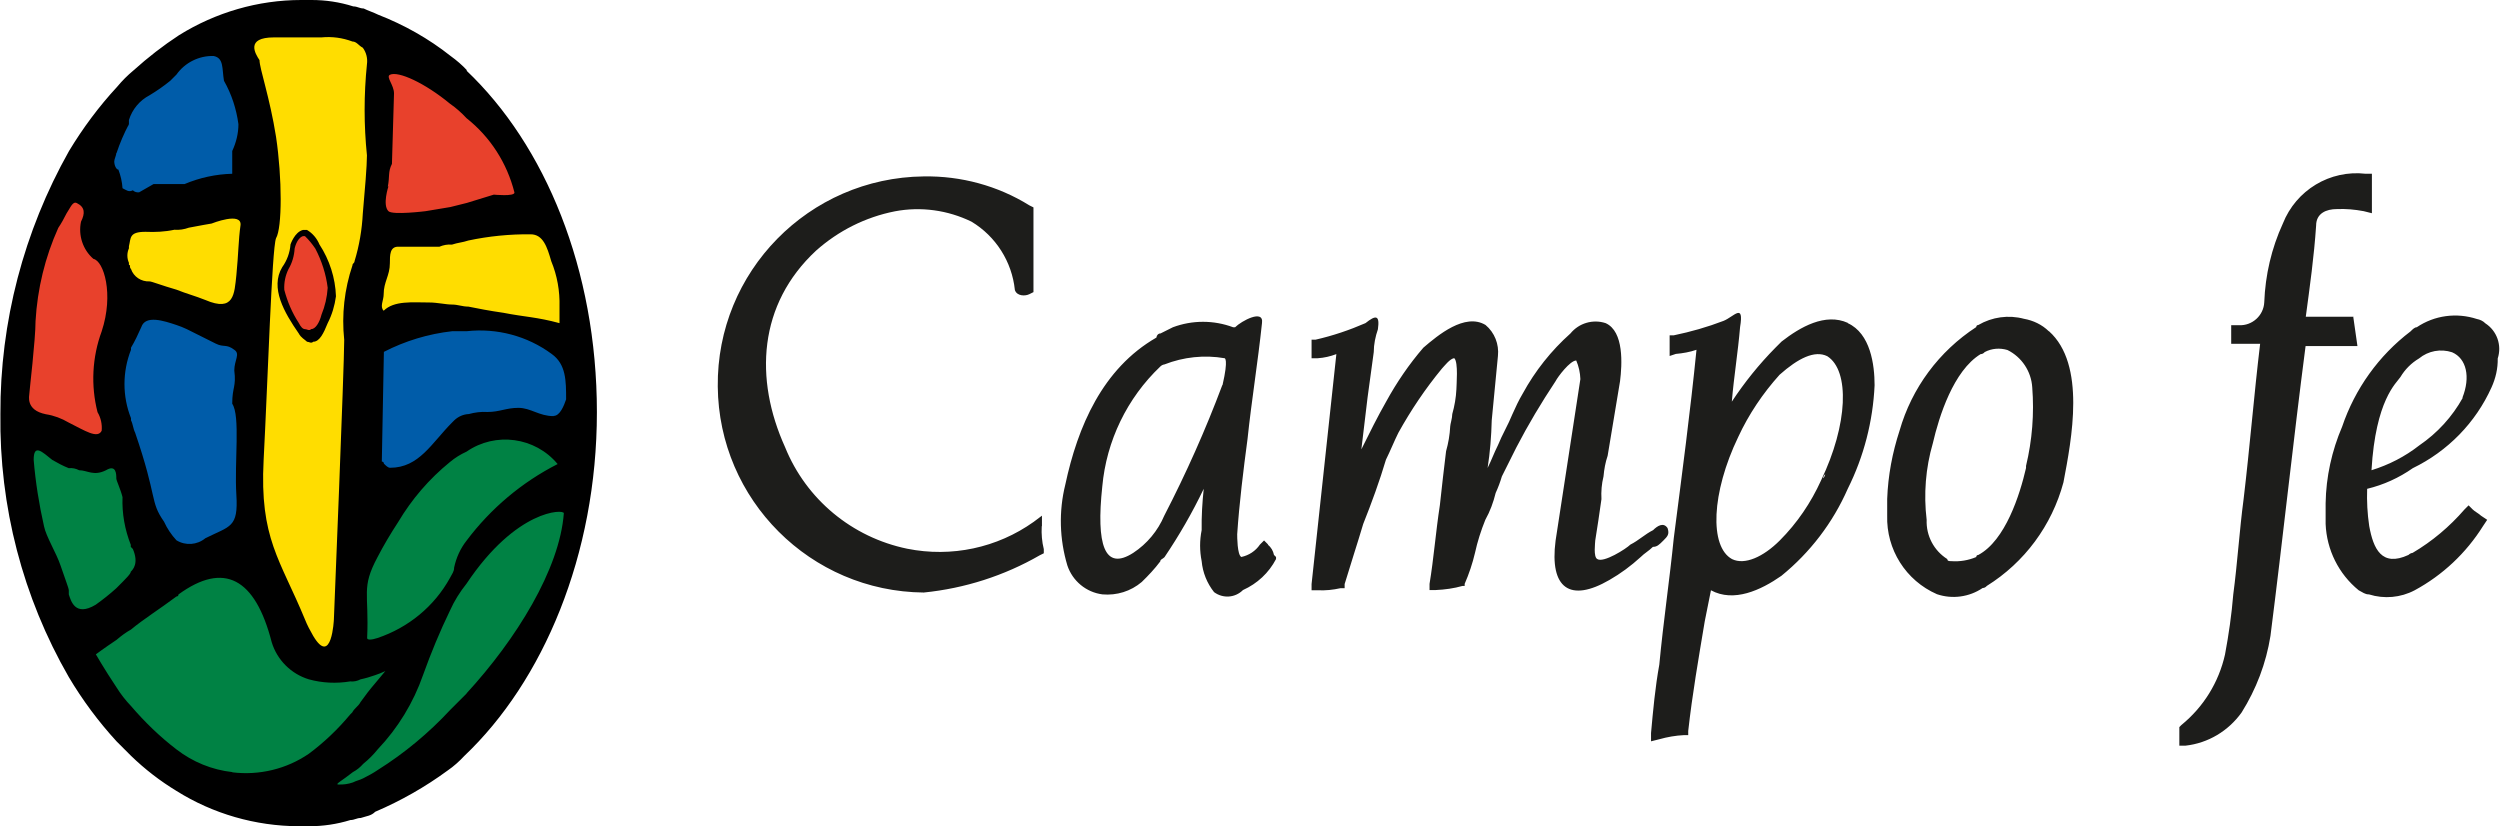
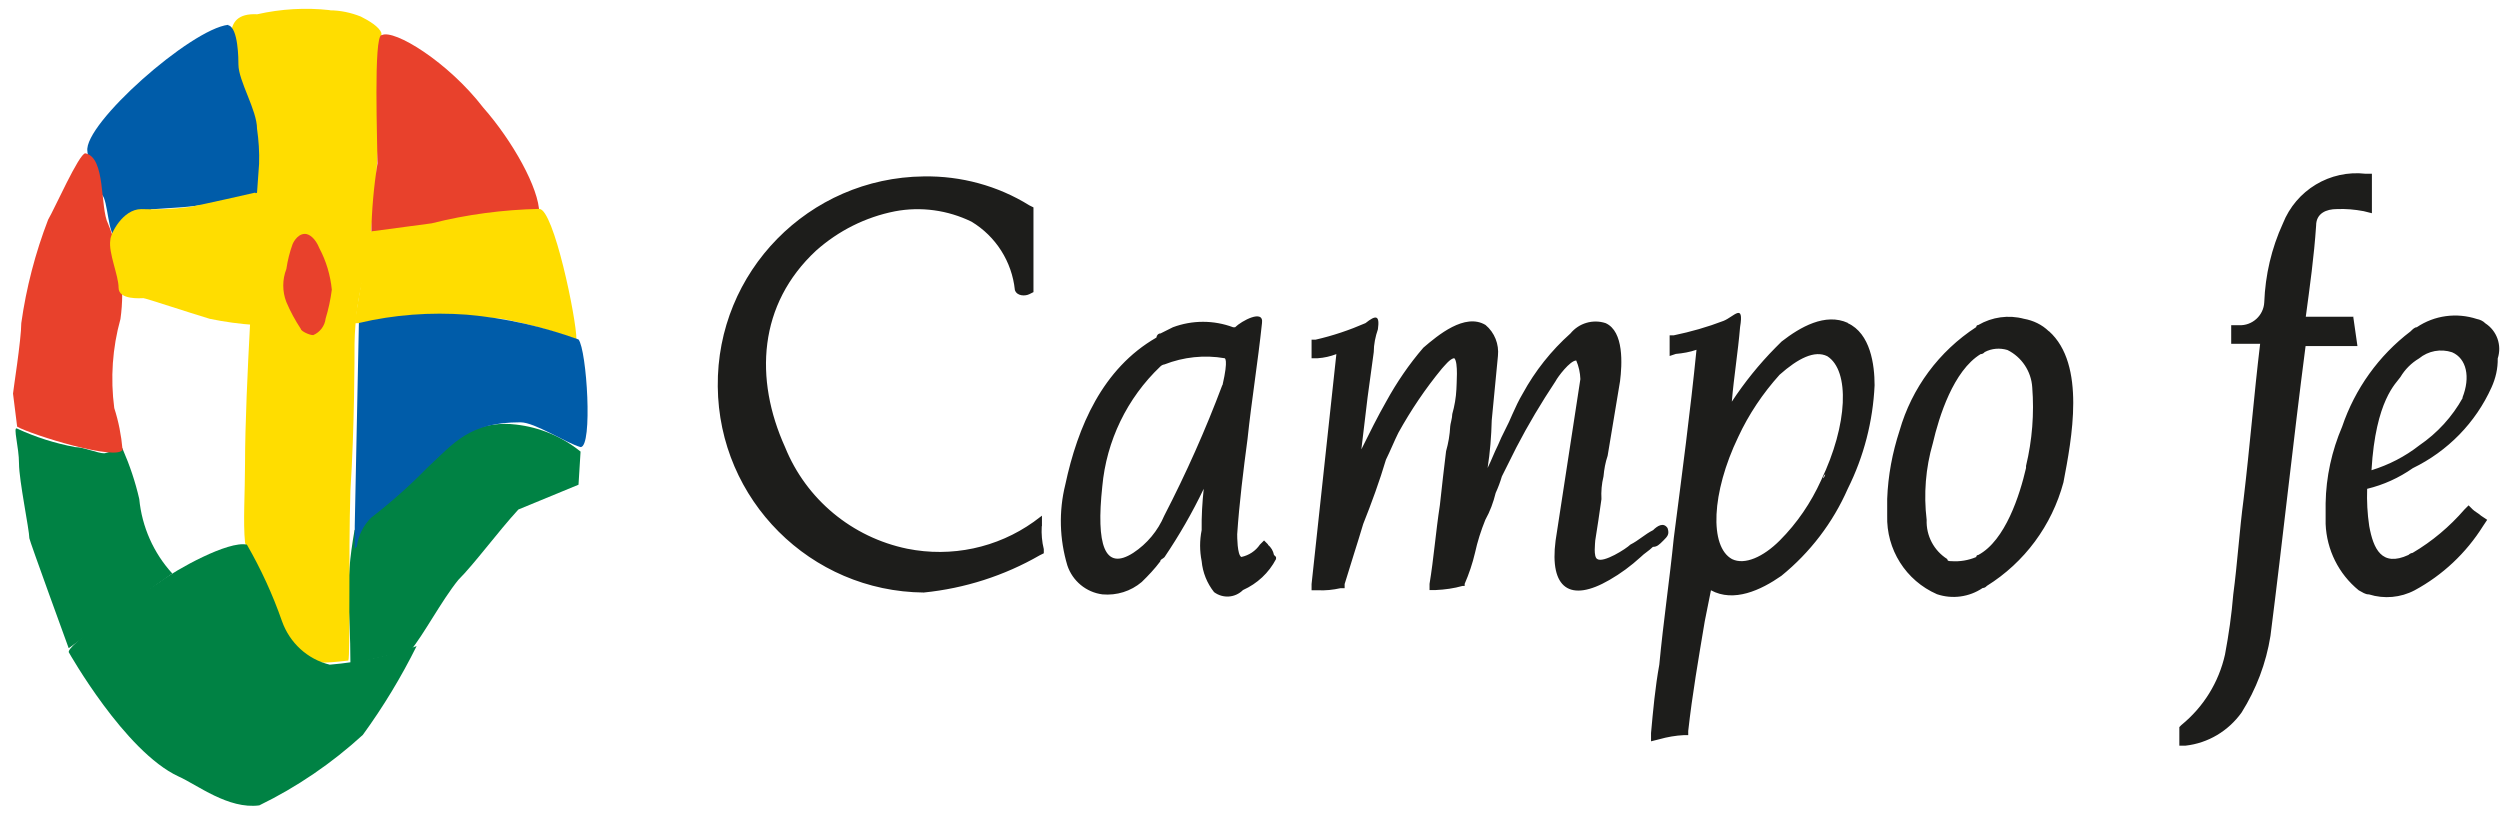
<svg xmlns="http://www.w3.org/2000/svg" id="Capa_1" viewBox="0 0 121 40">
  <defs>
    <style>.cls-1{fill:#e8412c;}.cls-2{fill:#008244;}.cls-3{fill:#005ca9;}.cls-4{fill:#fd0;}.cls-5{fill:#1d1d1b;}</style>
  </defs>
  <g id="campofe_logo_horizontal">
    <g id="Grupo_722">
-       <path id="Trazado_856" class="cls-2" d="M12.55,38.89c1.2-.68,2.34-1.45,3.41-2.31,1.5-1.24,2.72-2.78,3.61-4.51,.35-1.08,.93-2.07,1.7-2.91,.4-.5,1-1.4,1.3-1.8,.77-1.05,1.65-2.03,2.61-2.91,.84-.47,1.76-.81,2.71-1-.1,2.1-.58,4.17-1.4,6.11-1.04,2.3-2.46,4.4-4.21,6.22-1.53,1.74-3.62,2.88-5.91,3.21-1.26,.29-2.57,.25-3.81-.1h0" />
      <path id="Trazado_857" class="cls-2" d="M28.09,21.85c-.89-.72-1.97-1.17-3.11-1.3-1.49-.19-2.98,.42-3.91,1.6-.8,.6-3.01,2.61-3.91,3.51-.5,2.81-.2,3.71-.2,6.42,0,.1,2.41-.5,2.91-.6,.6-.7,1.5-2.41,2.31-3.41,.8-.8,1.9-2.31,2.91-3.41l2.91-1.2,.1-1.61Z" />
      <path id="Trazado_858" class="cls-4" d="M15.96,.5c.51,0,1.02,.11,1.5,.3,.4,.2,.9,.5,1,.8v.2c.7,1.3-.2,5.11-.2,5.91-.09,1.81-.29,3.62-.6,5.41-.31,1.15-.48,2.32-.5,3.51,0,.6,0,4.01-.2,7.12-.1,3.21,0,7.92-.1,8.22,0,0-.8,.1-1.2,.1-.84-.15-1.56-.71-1.9-1.5-.82-1.35-1.45-2.8-1.9-4.31-.1-1,0-2.41,0-3.81,0-3.71,.5-10.93,.5-11.23,0-.67-.03-1.34-.1-2,.08-.77,.11-1.54,.1-2.31-.2-1.6-1-3.51-1-3.91-.01-.51-.81-2.41,1.09-2.31,1.15-.26,2.34-.33,3.51-.2h0" />
      <path id="Trazado_859" class="cls-3" d="M11.05,1.2c-1.81,.2-7.02,4.81-6.82,6.12,0,.4,.7,1.6,.7,2.11,.3,.2,.3,2.1,.7,2l1.7-1.3,1.5-.1c1.23-.1,2.44-.33,3.61-.7l.1-1.4c.02-.57-.02-1.14-.1-1.7,0-.9-.9-2.31-.9-3.11,0-.2,0-1.8-.5-1.9h0" />
      <path id="Trazado_860" class="cls-1" d="M18.47,1.7c-.4,0-.2,5.31-.2,6.21-.18,1.13-.28,2.27-.3,3.41,0,0,2.51-.1,2.61-.1l3.21-.7s1.5-.1,2.31-.2c0-1.2-1.3-3.51-2.71-5.11-1.7-2.21-4.31-3.81-4.91-3.51h0" />
      <path id="Trazado_861" class="cls-4" d="M17.17,15.63c0,.1,3.21-.4,3.41-.4,1.4,0,2.51,.1,3.71,.2,1.23,.23,2.44,.57,3.61,1,0-1-1.1-6.32-1.8-6.32-1.76,.04-3.51,.27-5.21,.7l-3.01,.4c0,.3-.7,4.11-.7,4.41h0" />
      <path id="Trazado_862" class="cls-3" d="M17.37,15.63l-.2,9.82v1.1l.1-.1c.07-.53,.32-1.03,.7-1.4,.96-.74,1.86-1.54,2.71-2.41,1.3-1.2,2-2.2,4.51-2.2,.7,0,2.2,1,2.91,1.2,.6,0,.3-4.71-.1-5.21-1.74-.63-3.56-1.04-5.41-1.2-1.75-.13-3.51,0-5.21,.4h0" />
      <path id="Trazado_863" class="cls-2" d="M20.17,31.27c-1.36,.48-2.77,.78-4.21,.9-1.08-.26-1.94-1.06-2.31-2.1-.45-1.29-1.02-2.53-1.7-3.71-.9-.2-3.41,1.2-4.21,1.8-2,1.3-4.51,3.11-4.41,3.41,0,0,2.71,4.81,5.31,6.01,.9,.4,2.41,1.6,3.91,1.4,1.83-.89,3.51-2.04,5.01-3.41,.99-1.36,1.86-2.8,2.61-4.31" />
      <path id="Trazado_864" class="cls-2" d="M3.33,31.37c1.1-.8,4.41-3.21,5.01-3.61-.91-1-1.47-2.26-1.6-3.61-.19-.83-.46-1.63-.8-2.41,0-.2-.7,.2-.9,.2-.3,0-1-.3-1.4-.3-.97-.18-1.92-.48-2.82-.9-.2-.1,.1,.9,.1,1.7s.5,3.21,.5,3.61c0,.1,1.9,5.31,1.9,5.31h0" />
      <path id="Trazado_865" class="cls-1" d="M5.94,21.75c-.2,.6-4.41-.7-5.11-1.1l-.2-1.6c0-.1,.4-2.61,.4-3.41,.24-1.71,.68-3.4,1.3-5.01,.3-.5,1.5-3.21,1.8-3.21,1,.2,.7,2.61,1.1,3.41,.61,1.46,.82,3.05,.6,4.61-.39,1.4-.49,2.87-.3,4.31,.21,.65,.34,1.32,.4,2h0" />
-       <path id="Trazado_866" class="cls-3" d="M8.24,14.73s-2.11-1.1-2.31-.4c-.69,2.32-.73,4.78-.1,7.12,1,3.11,.8,3.71,1.2,4.41,.3,.6,.8,2.1,1.1,1.9,1-.4,3.31-1.2,3.81-1.5-.1-1.6,.1-6.72,.1-7.32,0-1.5,.5-2.81,.2-3.11-.57-.23-1.19-.33-1.8-.3-.2,0-2.2-.8-2.2-.8" />
      <path id="Trazado_867" class="cls-4" d="M12.35,9.32c.31,.43,.42,.98,.3,1.5-.16,1.03-.26,2.07-.3,3.11v1.8c-.74-.05-1.48-.15-2.2-.3-1-.3-3.11-1-3.21-1s-1.2,.1-1.2-.5-.5-1.7-.4-2.31c0-.3,.6-1.5,1.5-1.5,.77,.03,1.54,0,2.31-.1,.6-.1,3.21-.7,3.21-.7" />
      <path id="Trazado_868" class="cls-1" d="M14.16,11.82s.2-.5,.6-.5c.2,0,.5,.2,.7,.7,.33,.62,.53,1.3,.6,2-.06,.47-.16,.94-.3,1.4-.04,.35-.27,.66-.6,.8-.2,0-.6-.2-.6-.3-.27-.41-.51-.85-.7-1.3-.2-.51-.2-1.09,0-1.6,.06-.41,.16-.81,.3-1.2" />
-       <path id="Trazado_869" d="M13.96,13.03c.18-.3,.28-.65,.3-1,0,0,.1-.5,.4-.6h.1c.19,.18,.35,.38,.5,.6,.31,.59,.52,1.24,.6,1.9-.03,.45-.13,.89-.3,1.3-.1,.4-.3,.7-.5,.7-.1,.1-.2,0-.3,0s-.2-.1-.3-.3c-.32-.49-.55-1.03-.7-1.6-.02-.35,.05-.69,.2-1m.5,3.11c.1,.2,.3,.3,.4,.4,.1,0,.2,.1,.3,0,.3,0,.5-.4,.7-.9,.21-.41,.34-.85,.4-1.3-.03-.89-.31-1.76-.8-2.51-.12-.29-.33-.54-.6-.7h-.2c-.4,.1-.6,.7-.6,.7-.03,.4-.17,.78-.4,1.1-.6,1,.1,2.2,.8,3.21M6.24,6.01h0m0,0c0,.06-.04,.1-.1,.1h0q.1,0,.1-.1m15.54-3.41h0m0,.1h0m5.01,17.44c-.7,0-1.1-.4-1.7-.4s-.9,.2-1.5,.2c-.3-.02-.61,.02-.9,.1-.26,.01-.51,.12-.7,.3l-.1,.1c-1,1-1.6,2.2-3.01,2.2-.1,0-.2-.1-.3-.2h0c0-.06-.04-.1-.1-.1h0l.1-5.31h0c1.03-.53,2.15-.87,3.31-1h.7c1.46-.16,2.93,.23,4.11,1.1,.7,.5,.7,1.3,.7,2.2-.1,.3-.3,.8-.6,.8m-4.21,13.43l-.8,.8c-1.04,1.12-2.22,2.1-3.51,2.91h0c-.22,.15-.46,.28-.7,.4-.2,.1-.3,.1-.5,.2-.23,.08-.46,.11-.7,.1-.2,0,.2-.2,.7-.6,.19-.1,.36-.24,.5-.4,.26-.21,.49-.44,.7-.7h0c.98-1.03,1.73-2.26,2.2-3.61,.38-1.06,.81-2.1,1.3-3.11,.21-.47,.48-.9,.8-1.3,2.41-3.61,4.71-3.61,4.71-3.41-.2,2.71-2.31,6.11-4.71,8.72m-7.52,2.91h0m-3.81,.9c-.99-.11-1.92-.49-2.71-1.1-.81-.62-1.54-1.33-2.2-2.1h0c-.26-.27-.5-.58-.7-.9-.6-.9-1-1.6-1-1.6,0,0,.4-.3,1-.7,.22-.19,.45-.36,.7-.5h0c.6-.5,1.4-1,2.2-1.6,.06,0,.1-.04,.1-.1h0c2.2-1.6,3.71-.8,4.51,2.31,.26,.86,.94,1.54,1.8,1.8,.65,.18,1.33,.21,2,.1,.17,.02,.35-.02,.5-.1,.24-.05,.47-.12,.7-.2h0c.17-.06,.34-.12,.5-.2l-.5,.6h0c-.25,.29-.48,.59-.7,.9-.1,.2-.3,.3-.4,.5l-.1,.1c-.59,.71-1.26,1.35-2,1.9-1.08,.74-2.4,1.06-3.71,.9M3.33,28.77h0v-.2h0c0-.1-.2-.6-.4-1.2s-.7-1.4-.8-1.9c-.24-1.06-.41-2.13-.5-3.21,0-.8,.4-.4,.9,0,.26,.15,.52,.29,.8,.4h0c.17-.02,.35,.02,.5,.1,.4,0,.7,.3,1.3,0,.5-.3,.5,.2,.5,.4,0,.1,.2,.5,.3,.9-.03,.79,.11,1.57,.4,2.31v.1l.1,.1c.3,.7,0,1-.1,1.1h0c0,.1-.2,.3-.7,.8-.32,.29-.65,.55-1,.8-1,.6-1.2-.2-1.3-.5m-1.91-9.72c0-.1,.3-2.61,.3-3.51,.09-1.56,.46-3.09,1.1-4.51,.15-.22,.28-.46,.4-.7h0c.2-.3,.3-.6,.5-.5,.4,.2,.4,.5,.2,.9-.14,.66,.09,1.36,.6,1.8,.5,.1,1,1.7,.4,3.51-.46,1.25-.53,2.62-.2,3.91,.16,.27,.23,.59,.2,.9-.2,.4-.8,0-1.6-.4h0c-.34-.2-.71-.34-1.1-.4-1-.2-.8-.9-.8-1M5.64,7.41c.16-.48,.36-.95,.6-1.4v-.2c.16-.52,.52-.95,1-1.2,.35-.21,.68-.44,1-.7l.3-.3c.41-.58,1.09-.92,1.8-.9,.5,.1,.4,.6,.5,1.2,.37,.65,.6,1.36,.7,2.1,0,.45-.11,.89-.3,1.3v1.1c-.79,.02-1.58,.19-2.31,.5h-1.5l-.7,.4c-.11,.01-.22-.02-.3-.1h0c-.2,.1-.3,0-.5-.1-.02-.31-.09-.61-.2-.9-.1,0-.2-.2-.2-.4,0-.1,.1-.3,.1-.4m5.61,12.13c.4,.6,.1,2.81,.2,4.41s-.3,1.5-1.5,2.1c-.4,.33-.96,.37-1.4,.1-.25-.27-.45-.57-.6-.9-.7-1-.3-1.1-1.4-4.31-.1-.2-.1-.4-.2-.6v-.1c-.42-1.06-.42-2.24,0-3.31v-.1c.19-.32,.35-.66,.5-1,.2-.6,1.1-.3,1.7-.1,.17,.06,.34,.12,.5,.2l1.4,.7c.4,.2,.5,0,.9,.3,.3,.2,0,.5,0,1,.1,.8-.1,.8-.1,1.6m.4-8.62c-.1,.7-.1,1.4-.2,2.41-.1,.9-.1,1.8-1.5,1.2-.5-.2-.9-.3-1.4-.5-.7-.2-1.2-.4-1.3-.4-.4,.02-.77-.22-.9-.6-.1-.1,0-.2-.1-.2v-.1c-.1-.22-.1-.48,0-.7h0v-.1c.1-.4,0-.7,.8-.7,.47,.02,.94,0,1.4-.1,.24,.02,.48-.02,.7-.1,.5-.1,1.1-.2,1.1-.2,0,0,1.5-.6,1.4,.1m.1-.3h0M13.25,1.81h2.31c.51-.05,1.02,.02,1.5,.2,.2,0,.3,.2,.5,.3,.17,.23,.24,.52,.2,.8-.15,1.47-.15,2.94,0,4.41,0,.5-.1,1.7-.2,2.81-.04,.78-.17,1.56-.4,2.31,0,.1-.1,.1-.1,.2-.39,1.16-.53,2.39-.4,3.61,0,1.3-.5,13.53-.5,13.53,0,0-.1,2.31-1,.8-.15-.26-.29-.52-.4-.8-1.2-2.91-2.2-3.91-2-7.72s.4-10.23,.6-10.73c.3-.5,.3-2.91,0-4.91-.3-1.9-.8-3.31-.8-3.71-.2-.3-.7-1.1,.7-1.1m5.01,25.16h0c.3-.58,.64-1.15,1-1.7,.66-1.11,1.5-2.09,2.51-2.91,.24-.2,.51-.37,.8-.5,1.4-.97,3.32-.71,4.41,.6-1.73,.88-3.24,2.15-4.41,3.71-.3,.38-.5,.83-.6,1.3,0,.2-.1,.3-.2,.5-.76,1.38-2.02,2.41-3.51,2.91h0c-.3,.1-.5,.1-.5,0,.1-2.2-.3-2.41,.5-3.91h0m.3-12.73c0-.6,.3-.9,.3-1.5,0-.4,0-.8,.4-.8h2c.19-.08,.39-.12,.6-.1,.3-.1,.5-.1,.8-.2,.99-.21,2-.31,3.01-.3,.6,0,.8,.6,1,1.3,.29,.7,.42,1.45,.4,2.2v.8c-1.1-.3-1.7-.3-2.71-.5-.7-.1-1.2-.2-1.7-.3-.3,0-.5-.1-.8-.1s-.7-.1-1.1-.1c-.8,0-1.7-.1-2.2,.4-.2-.2,0-.5,0-.8m.2-5.21c.1-.5,0-.7,.2-1.1l.1-3.41c0-.4-.4-.8-.2-.9,.4-.2,1.7,.4,2.91,1.4,.29,.2,.56,.44,.8,.7,1.15,.91,1.96,2.17,2.32,3.6,0,.2-1,.1-1,.1l-1.3,.4-.8,.2-1.2,.2s-1.6,.2-1.8,0c-.3-.3,0-1.2,0-1.2m3.81-5.61c-.24-.26-.51-.49-.8-.7-1.06-.84-2.25-1.51-3.51-2h0c-.2-.1-.5-.2-.7-.3-.2,0-.3-.1-.5-.1C16.44,.1,15.76,0,15.08,0h-.5c-2.09,0-4.14,.6-5.91,1.7-.78,.51-1.51,1.08-2.2,1.7h0c-.29,.24-.56,.51-.8,.8-.88,.95-1.66,2-2.33,3.11h0C1.15,11.2,0,15.59,.02,20.04c-.06,4.46,1.08,8.86,3.31,12.73h0c.66,1.11,1.43,2.15,2.31,3.11l.7,.7h0c.67,.65,1.41,1.22,2.2,1.7,1.77,1.11,3.82,1.7,5.92,1.71h.5c.68,0,1.35-.1,2-.3,.2,0,.3-.1,.5-.1,.3-.1,.5-.1,.7-.3h0c1.24-.53,2.42-1.2,3.51-2,.29-.2,.56-.44,.8-.7,3.81-3.61,6.42-9.72,6.42-16.64s-2.51-12.93-6.32-16.54M6.14,6.21h0" />
    </g>
    <path id="Trazado_870" class="cls-5" d="M98.06,22.55v.1c-.3,1.3-1,3.51-2.31,4.21-.06,0-.1,.04-.1,.1-.38,.16-.79,.23-1.2,.2-.1,0-.2,0-.2-.1-.65-.41-1.03-1.13-1-1.9-.15-1.24-.05-2.51,.3-3.71,.3-1.3,1-3.51,2.31-4.31,.08,0,.15-.04,.2-.1,.34-.18,.73-.21,1.1-.1,.69,.34,1.15,1.03,1.2,1.8,.1,1.28,0,2.56-.3,3.81m1.1-6.52c-.33-.32-.75-.52-1.2-.6-.75-.2-1.54-.09-2.21,.3-.06,0-.1,.04-.1,.1-1.8,1.17-3.12,2.95-3.71,5.01-.35,1.07-.56,2.18-.6,3.31v.8c-.05,1.64,.9,3.15,2.41,3.81,.74,.25,1.56,.14,2.21-.3,.08,0,.15-.04,.2-.1,1.83-1.14,3.15-2.93,3.71-5.01,.4-2.1,1.1-5.71-.7-7.32m14.74-.7h-2.31c.2-1.5,.4-2.91,.5-4.41,0-.6,.5-.8,1-.8,.44-.02,.87,.02,1.3,.1l.4,.1v-1.91h-.3c-1.73-.2-3.37,.79-4.01,2.41-.55,1.2-.85,2.49-.9,3.81-.03,.64-.58,1.14-1.22,1.11-.03,0-.05,0-.08,0h-.3v.9h1.4c-.3,2.51-.5,5.01-.8,7.52-.2,1.5-.3,3.11-.5,4.61-.08,.98-.22,1.95-.4,2.91-.3,1.34-1.04,2.54-2.11,3.41l-.1,.1v.9h.3c1.09-.12,2.07-.71,2.71-1.6,.71-1.13,1.19-2.39,1.4-3.71,.6-4.71,1.1-9.42,1.7-14.03h2.51l-.2-1.4h0Zm-25.77,7.92c-.49,1.08-1.16,2.07-2,2.91-.8,.8-1.7,1.2-2.31,.9-1.1-.6-1-3.21,.3-5.91,.51-1.1,1.19-2.11,2-3.01,.9-.8,1.7-1.2,2.31-.9,1.1,.7,1,3.31-.3,6.01m.1-.1q0-.1,.1-.2c-.01,.08-.05,.15-.1,.2m1.2-7.52c-1.1-.5-2.31,.2-3.21,.9l-.3,.3c-.79,.8-1.49,1.67-2.11,2.61,.1-1.2,.3-2.41,.4-3.61,.2-1.2-.3-.5-.8-.3-.78,.3-1.59,.53-2.41,.7h-.2v1l.3-.1c.34-.03,.68-.09,1-.2-.3,3.01-.7,6.01-1.1,9.12-.2,2-.5,4.01-.7,6.12-.2,1.1-.3,2.21-.4,3.31v.4l.4-.1c.39-.11,.79-.18,1.2-.2h.2v-.2c.2-1.8,.5-3.51,.8-5.31l.3-1.5c1.1,.6,2.41,0,3.41-.7h0c1.39-1.13,2.49-2.57,3.21-4.21,.78-1.56,1.22-3.27,1.3-5.01,0-1-.2-2.51-1.3-3.01m29.77,3.61c-.51,.92-1.23,1.71-2.11,2.31h0c-.69,.54-1.47,.94-2.31,1.2,.2-3.41,1.2-4.21,1.4-4.51,.22-.37,.53-.68,.9-.9h0c.45-.37,1.05-.48,1.6-.3,.7,.3,.9,1.2,.5,2.2m1.1-3.61c-.11-.11-.25-.17-.4-.2-.98-.32-2.05-.18-2.91,.4-.1,0-.2,.1-.3,.2-1.54,1.17-2.69,2.78-3.31,4.61-.5,1.17-.78,2.43-.8,3.71v1c.05,1.25,.63,2.42,1.6,3.21,.2,.1,.3,.2,.5,.2,.73,.23,1.53,.16,2.21-.2h0c1.35-.73,2.49-1.8,3.31-3.11l.2-.3-.3-.2c-.1-.1-.3-.2-.4-.3l-.2-.2-.2,.2c-.72,.83-1.56,1.54-2.51,2.1-.08,.01-.15,.05-.2,.1h0c-1.3,.6-1.7-.3-1.9-1.4-.09-.6-.12-1.2-.1-1.8,.79-.19,1.54-.53,2.21-1h0c1.69-.82,3.04-2.2,3.81-3.91,.2-.44,.31-.92,.3-1.4h0c.21-.64-.04-1.34-.6-1.7m-4.11,2.51h0m-.1,.1h0m-35.57,7.9c.2-.2,.3-.3,.2-.6-.2-.3-.5-.1-.7,.1-.4,.2-.7,.5-1.1,.7-.2,.2-1.3,.9-1.6,.7-.2-.1-.1-.8-.1-.9,.1-.6,.2-1.3,.3-2-.02-.37,.01-.74,.1-1.1,.03-.34,.09-.68,.2-1l.6-3.61c.1-.8,.2-2.41-.7-2.81-.62-.2-1.29,0-1.7,.5-.93,.83-1.71,1.81-2.31,2.91-.19,.32-.35,.66-.5,1-.2,.5-.5,1-.7,1.5-.2,.4-.3,.7-.5,1.1,.12-.76,.18-1.53,.2-2.31,.1-1,.2-2.1,.3-3.11,.06-.57-.16-1.13-.6-1.5-1-.6-2.31,.5-3.01,1.1-.69,.8-1.29,1.68-1.8,2.61-.4,.7-.8,1.5-1.2,2.31,.1-.8,.2-1.7,.3-2.51,.1-.7,.2-1.5,.3-2.2,0-.37,.08-.75,.2-1.1,.1-.7-.1-.7-.6-.3-.78,.34-1.58,.61-2.41,.8h-.2v.9h.3c.31-.02,.61-.09,.9-.2l-1.2,11.13v.3h.3c.37,.02,.74-.02,1.1-.1h.2v-.2c.3-1,.6-1.9,.9-2.91,.4-1,.8-2.1,1.1-3.11,.2-.4,.4-.9,.6-1.3,.61-1.1,1.31-2.14,2.11-3.11,.1-.1,.4-.5,.6-.5,.2,.2,.1,1.3,.1,1.5-.02,.41-.09,.81-.2,1.2,0,.2-.1,.5-.1,.6-.02,.41-.09,.81-.2,1.2-.1,.8-.2,1.7-.3,2.61-.2,1.3-.3,2.61-.5,3.81v.3h.3c.44-.02,.88-.08,1.3-.2h.1v-.1c.21-.48,.38-.99,.5-1.5,.12-.55,.29-1.08,.5-1.6,.23-.41,.39-.85,.5-1.3,.12-.26,.22-.53,.3-.8l.7-1.4c.57-1.1,1.21-2.17,1.9-3.21,.1-.2,.7-1,1-1,.12,.28,.19,.59,.2,.9l-1.2,7.82c-.3,2.31,.7,3.01,2.61,1.9,.54-.31,1.04-.68,1.5-1.1,.2-.2,.4-.3,.6-.5,.2,0,.3-.1,.5-.3m-21.34-7.53c-.81,2.16-1.75,4.27-2.81,6.32h0c-.31,.73-.83,1.36-1.5,1.8-1.4,.9-1.8-.4-1.5-3.21,.2-2.21,1.2-4.28,2.81-5.81,.05-.05,.12-.09,.2-.1,.92-.36,1.93-.47,2.91-.3,0,0,.2,0-.1,1.3m0-.1h0m2.21,7.82l-.2-.2-.2,.2c-.21,.31-.53,.52-.9,.6-.2-.1-.2-1-.2-1.1,.1-1.5,.3-3.11,.5-4.61,.2-1.9,.5-3.71,.7-5.61,.1-.7-1-.1-1.3,.2h-.1c-.94-.35-1.97-.35-2.91,0l-.6,.3c-.11,0-.19,.09-.2,.2-2.61,1.5-3.81,4.31-4.41,7.12-.32,1.29-.28,2.64,.1,3.91,.25,.75,.91,1.3,1.7,1.4,.69,.06,1.37-.15,1.9-.6,.32-.31,.63-.64,.9-1,0-.1,.1-.1,.2-.2,.71-1.05,1.35-2.16,1.9-3.31-.07,.66-.11,1.33-.1,2-.1,.5-.1,1,0,1.5,.05,.55,.26,1.07,.6,1.5,.43,.32,1.02,.28,1.4-.1,.69-.31,1.25-.83,1.6-1.5v-.1l-.1-.1c-.04-.2-.14-.37-.3-.5m-10.93-.9v-.5l-.4,.3c-1.77,1.26-3.98,1.73-6.12,1.3-2.67-.55-4.89-2.39-5.91-4.91-1.5-3.31-1.3-6.92,1.5-9.52,1.08-.96,2.39-1.62,3.81-1.9,1.26-.24,2.56-.06,3.71,.5,1.18,.71,1.96,1.94,2.1,3.31h0c.1,.3,.5,.3,.7,.2l.2-.1v-4.1l-.2-.1c-1.53-.95-3.31-1.43-5.11-1.4-5.56,.06-10.03,4.61-9.97,10.17,.05,5.49,4.49,9.92,9.97,9.97,1.98-.2,3.89-.81,5.61-1.8l.2-.1v-.2c-.09-.36-.12-.73-.1-1.1" />
  </g>
</svg>